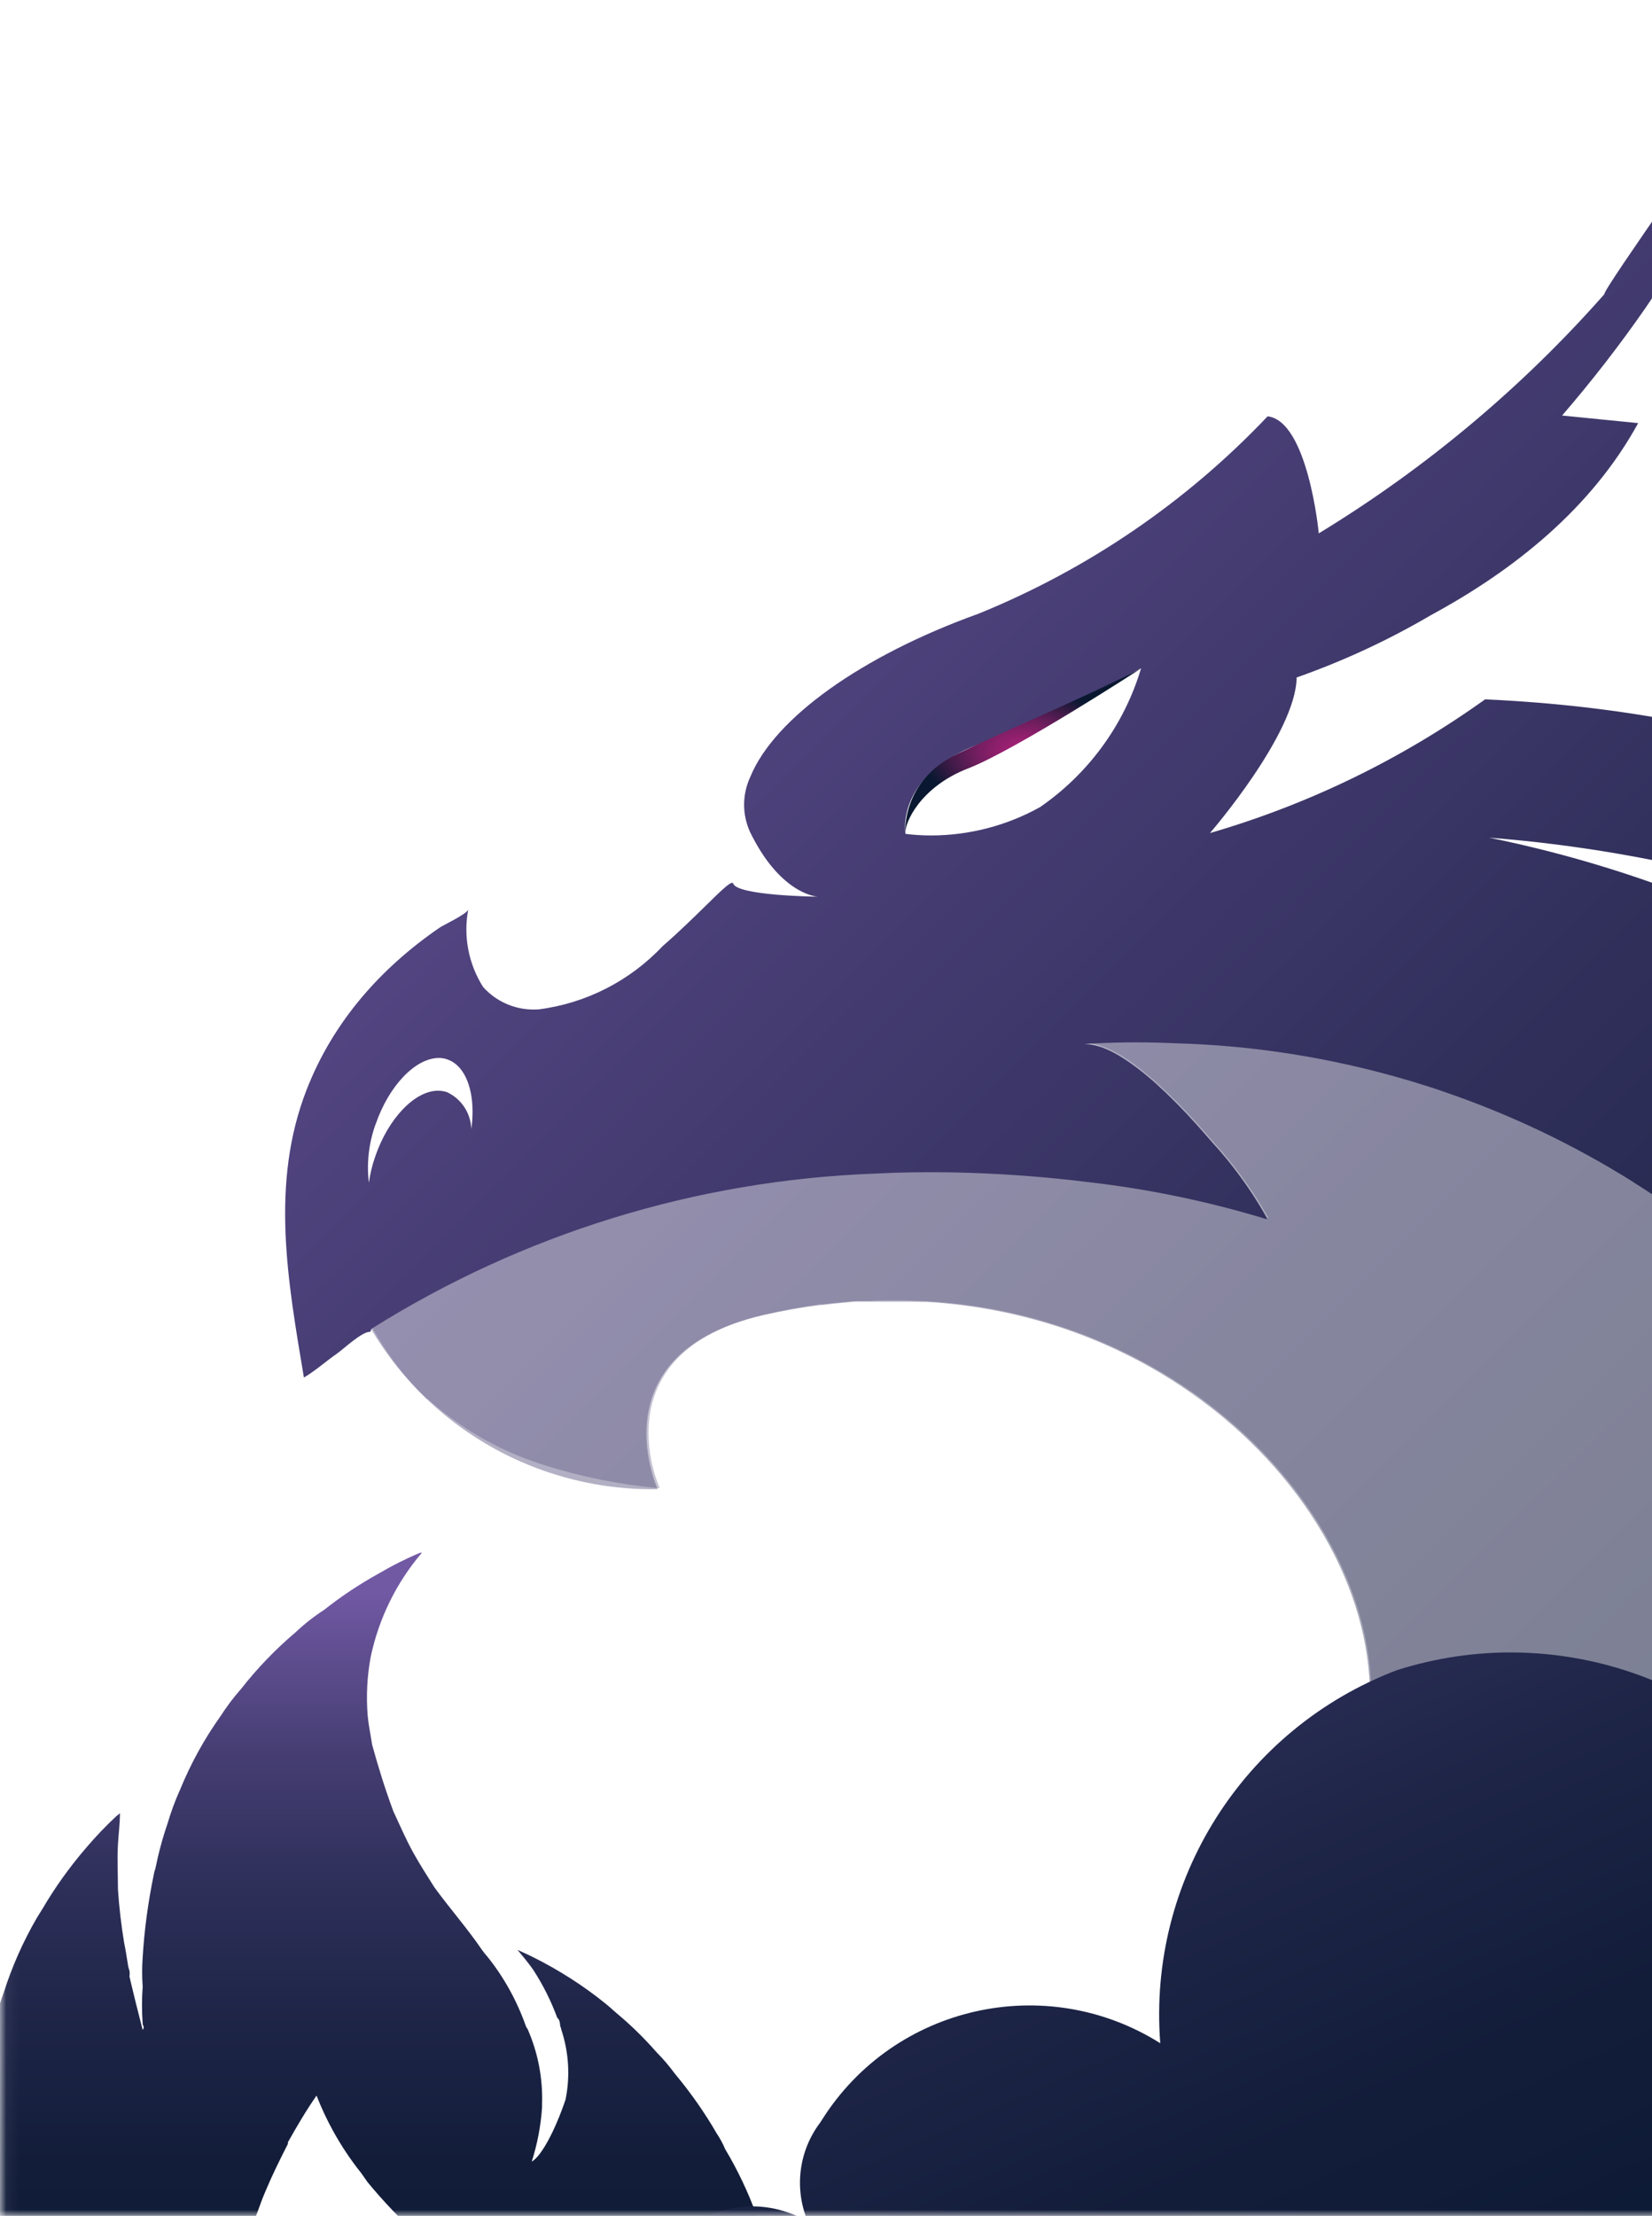
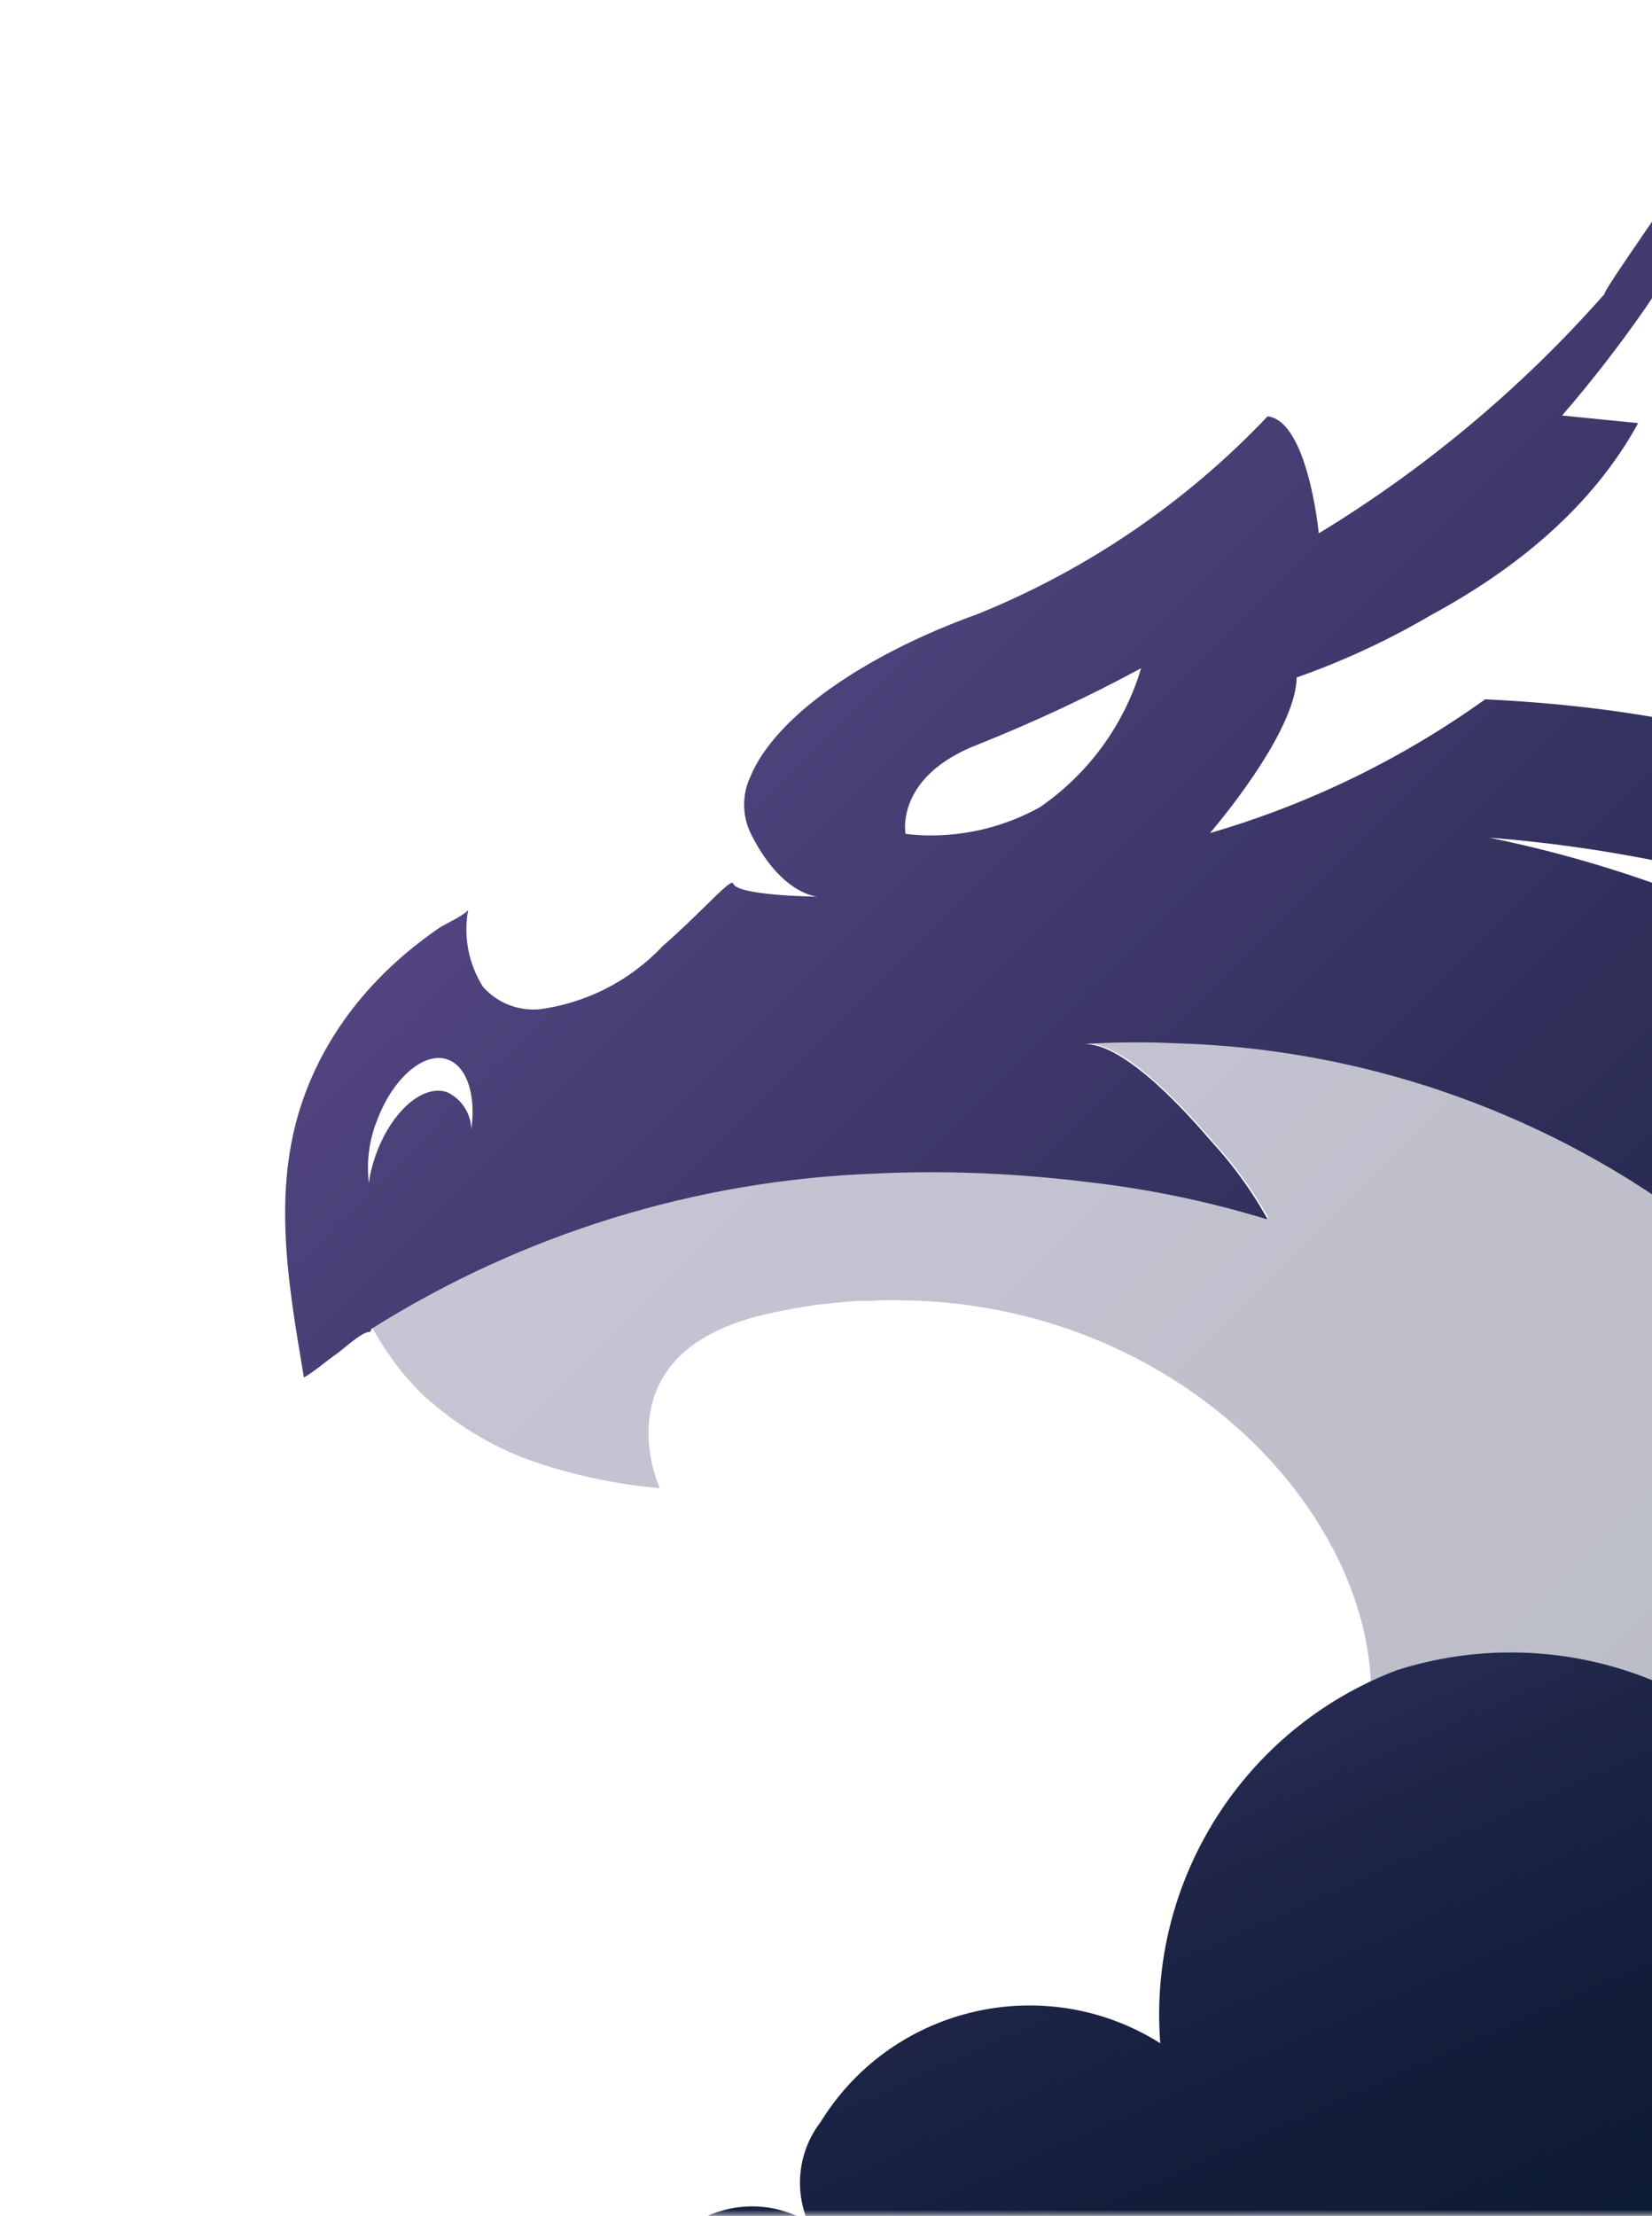
<svg xmlns="http://www.w3.org/2000/svg" width="135" height="181" viewBox="0 0 135 181" fill="none">
  <mask id="mask0_8646_1628" style="mask-type:luminance" maskUnits="userSpaceOnUse" x="0" y="-19" width="183" height="200">
    <path d="M182.361 -19V181H0.055V179.679V-19H182.361Z" fill="white" />
  </mask>
  <g mask="url(#mask0_8646_1628)">
    <path opacity="0.3" d="M155.217 188.383C155.07 188.571 154.923 188.766 154.776 188.954C154.62 189.15 154.465 189.354 154.301 189.549C154.285 189.566 154.277 189.582 154.26 189.598C154.146 189.745 154.023 189.892 153.9 190.039C153.868 190.08 153.827 190.129 153.794 190.169C153.68 190.308 153.565 190.447 153.45 190.577C153.418 190.618 153.377 190.659 153.344 190.7C153.23 190.838 153.107 190.977 152.992 191.116L152.902 191.222C152.837 191.295 152.78 191.369 152.714 191.442C152.649 191.515 152.583 191.589 152.526 191.662L152.444 191.752C152.379 191.825 152.314 191.899 152.248 191.972C152.183 192.046 152.117 192.119 152.052 192.184C152.019 192.217 151.995 192.25 151.962 192.282L151.896 192.356L151.831 192.429C151.831 192.429 151.774 192.486 151.749 192.519C151.676 192.6 151.594 192.682 151.52 192.763C151.365 192.927 151.217 193.09 151.062 193.253C150.776 193.555 150.481 193.856 150.187 194.158C150.089 194.256 149.991 194.354 149.892 194.452C149.745 194.599 149.606 194.737 149.459 194.876L149.402 194.933C149.353 194.982 149.295 195.039 149.246 195.088C149.181 195.154 149.115 195.219 149.042 195.284C148.96 195.366 148.878 195.439 148.796 195.512C148.747 195.561 148.698 195.602 148.657 195.643L148.6 195.692L148.584 195.708L148.494 195.79C148.453 195.831 148.412 195.871 148.363 195.912C148.297 195.977 148.24 196.034 148.175 196.092L148.142 196.124C148.142 196.124 148.093 196.165 148.076 196.189C148.044 196.214 148.019 196.247 147.987 196.271L147.905 196.344L147.79 196.442L147.758 196.475L147.635 196.581L147.594 196.614H147.578C147.52 196.679 147.463 196.728 147.406 196.777L147.381 196.801C147.324 196.85 147.267 196.899 147.209 196.956C147.07 197.079 146.931 197.201 146.8 197.315C146.645 197.454 146.49 197.584 146.326 197.723H146.318C146.244 197.796 146.171 197.854 146.097 197.919C146.015 197.984 145.933 198.058 145.852 198.123C145.778 198.18 145.713 198.237 145.639 198.302C145.565 198.359 145.5 198.416 145.426 198.482L145.385 198.514C145.238 198.637 145.091 198.751 144.952 198.865L144.919 198.89C144.772 199.012 144.617 199.126 144.469 199.248L144.453 199.265C144.412 199.297 144.363 199.33 144.322 199.371C144.289 199.395 144.257 199.42 144.232 199.444L144.216 199.461L144.199 199.477L144.159 199.509C144.159 199.509 144.093 199.558 144.069 199.583C144.044 199.599 144.019 199.616 144.003 199.64L143.954 199.681C143.905 199.722 143.856 199.754 143.807 199.795C143.733 199.852 143.651 199.909 143.578 199.966C143.48 200.04 143.381 200.113 143.283 200.187C143.201 200.244 143.12 200.309 143.038 200.366C142.981 200.407 142.923 200.448 142.874 200.488C142.825 200.521 142.776 200.562 142.727 200.594C142.694 200.619 142.653 200.643 142.621 200.676C142.555 200.725 142.498 200.766 142.433 200.806C142.228 200.953 142.015 201.108 141.803 201.255C141.721 201.312 141.639 201.369 141.566 201.418C141.492 201.467 141.427 201.516 141.353 201.565C141.312 201.59 141.279 201.614 141.238 201.639C141.181 201.679 141.124 201.712 141.067 201.753C140.895 201.867 140.731 201.981 140.559 202.095C140.494 202.136 140.437 202.177 140.371 202.218C140.339 202.242 140.298 202.267 140.265 202.291C140.208 202.332 140.142 202.373 140.085 202.405C140.052 202.422 140.028 202.446 139.995 202.462C139.938 202.495 139.881 202.536 139.823 202.568C139.725 202.634 139.619 202.699 139.521 202.764C139.423 202.829 139.324 202.887 139.226 202.952C139.136 203.009 139.046 203.066 138.948 203.123C138.915 203.139 138.883 203.164 138.858 203.18C138.793 203.221 138.719 203.262 138.654 203.311C138.629 203.327 138.596 203.343 138.572 203.36C138.474 203.417 138.376 203.482 138.277 203.539C138.171 203.604 138.073 203.662 137.967 203.727L137.917 203.759C137.836 203.808 137.754 203.857 137.664 203.906C137.639 203.923 137.615 203.939 137.59 203.947C137.517 203.988 137.443 204.029 137.378 204.069C137.149 204.2 136.92 204.33 136.682 204.461C136.633 204.485 136.584 204.518 136.535 204.543C136.486 204.567 136.445 204.591 136.396 204.616C136.339 204.649 136.282 204.681 136.216 204.714C136.175 204.738 136.134 204.755 136.102 204.779C136.044 204.812 135.987 204.836 135.938 204.869C135.824 204.934 135.709 204.991 135.594 205.056C135.505 205.105 135.406 205.154 135.316 205.203H135.308C135.218 205.252 135.128 205.301 135.03 205.35C134.997 205.366 134.956 205.391 134.924 205.407C134.85 205.448 134.785 205.481 134.711 205.513C134.572 205.587 134.441 205.652 134.302 205.725C134.106 205.831 133.901 205.929 133.697 206.027L133.59 206.084C133.59 206.084 133.517 206.117 133.484 206.133C133.361 206.19 133.247 206.247 133.124 206.305C132.691 206.517 132.265 206.712 131.832 206.908C131.758 206.941 131.676 206.982 131.595 207.014C131.521 207.047 131.447 207.079 131.366 207.112C131.333 207.128 131.3 207.137 131.267 207.153C131.079 207.234 130.899 207.316 130.711 207.398C130.679 207.414 130.646 207.422 130.613 207.438C130.548 207.463 130.482 207.495 130.417 207.52C130.36 207.544 130.302 207.569 130.245 207.593C130.22 207.602 130.196 207.618 130.171 207.626C130.131 207.642 130.081 207.659 130.041 207.683C129.934 207.724 129.836 207.765 129.73 207.814C129.664 207.838 129.599 207.863 129.542 207.895C129.476 207.92 129.403 207.952 129.337 207.977C129.272 208.001 129.198 208.034 129.133 208.058H129.116C129.01 208.107 128.904 208.148 128.805 208.189C128.462 208.319 128.127 208.45 127.783 208.572C127.701 208.605 127.628 208.629 127.546 208.662C127.333 208.735 127.12 208.809 126.916 208.89C126.703 208.964 126.491 209.037 126.278 209.111C126.204 209.135 126.123 209.16 126.041 209.184C125.844 209.249 125.64 209.315 125.444 209.38C125.411 209.388 125.378 209.404 125.337 209.412H125.313C125.313 209.412 125.247 209.445 125.223 209.453C125.157 209.478 125.092 209.494 125.035 209.51H125.002V209.527C123.292 210.065 121.55 210.53 119.783 210.913C119.473 210.979 119.154 211.036 118.843 211.093C118.025 211.256 117.207 211.403 116.389 211.541C116.291 211.558 116.184 211.574 116.086 211.59H116.029C115.98 211.607 115.931 211.615 115.882 211.623C115.824 211.631 115.767 211.639 115.702 211.656C115.628 211.664 115.555 211.68 115.489 211.688C115.448 211.688 115.407 211.705 115.366 211.705H115.334C115.26 211.729 115.186 211.737 115.113 211.745C114.818 211.786 114.524 211.835 114.238 211.876H114.172C114.131 211.892 114.082 211.9 114.041 211.909C114 211.909 113.951 211.925 113.91 211.925H113.861L113.788 211.941H113.714L113.559 211.974H113.518C113.109 212.039 112.7 212.096 112.291 212.153L111.285 212.276L110.32 212.382H110.017C109.894 212.39 109.763 212.406 109.641 212.414C109.592 212.414 109.543 212.422 109.502 212.431H109.395C109.158 212.463 108.929 212.48 108.692 212.496C108.479 212.512 108.275 212.528 108.062 212.537H108.054C107.98 212.537 107.915 212.545 107.841 212.553C107.637 212.569 107.424 212.586 107.22 212.594H107.195C106.982 212.61 106.77 212.626 106.557 212.635C106.426 212.635 106.295 212.651 106.164 212.659C105.772 212.683 105.379 212.7 104.995 212.724C104.602 212.741 104.201 212.757 103.809 212.773C103.326 212.79 102.843 212.814 102.361 212.822H102.304C102.246 212.822 102.189 212.822 102.124 212.822C102.058 212.822 101.993 212.822 101.927 212.822C101.698 212.822 101.461 212.822 101.232 212.83C101.118 212.83 101.003 212.83 100.889 212.83C100.807 212.83 100.733 212.83 100.651 212.83H100.381C100.111 212.83 99.85 212.838 99.58 212.838C99.564 212.838 99.547 212.838 99.531 212.838H99.474C99.375 212.838 99.285 212.838 99.187 212.838C98.394 212.838 97.6 212.822 96.807 212.806C95.883 212.781 94.958 212.749 94.042 212.708C93.38 212.675 92.717 212.635 92.055 212.594C91.916 212.594 91.776 212.577 91.646 212.569C90.877 212.52 90.108 212.455 89.339 212.39C88.775 212.341 88.21 212.284 87.646 212.227C82.534 211.696 77.454 210.815 72.456 209.608V172.558C73.765 172.517 75.074 172.444 76.382 172.338H76.922C81.02 172.019 85.061 171.171 88.938 169.809C92.21 168.806 95.261 167.223 97.96 165.135C101.371 162.622 104.299 159.514 106.606 155.958C106.631 155.925 106.655 155.884 106.68 155.852C110.033 150.737 111.898 144.791 112.054 138.673C112.168 129.936 106.86 120.531 97.993 114.111C97.78 113.956 97.568 113.801 97.355 113.662C97.33 113.646 97.314 113.638 97.29 113.622C97.273 113.605 97.249 113.597 97.232 113.581C97.052 113.45 96.864 113.32 96.668 113.197L96.651 113.181L96.578 113.132C96.537 113.1 96.488 113.075 96.439 113.042L96.382 113.01C96.267 112.928 96.144 112.855 96.022 112.773C95.948 112.724 95.866 112.675 95.793 112.626C95.67 112.553 95.547 112.471 95.416 112.398C95.163 112.235 94.901 112.08 94.639 111.933C88.897 108.58 81.986 106.419 74.289 106.223H74.24C73.749 106.207 73.258 106.207 72.767 106.207C72.432 106.207 72.096 106.207 71.761 106.223H71.72C71.54 106.231 71.368 106.239 71.197 106.256H70.092L69.013 106.345C68.407 106.402 67.827 106.46 67.23 106.533H67.091C65.577 106.737 64.064 107.006 62.543 107.357C54.674 109.168 52.997 113.589 52.997 117.023C52.997 118.581 53.316 120.115 53.905 121.55H53.831C53.831 121.55 53.782 121.55 53.758 121.55C50.609 121.257 47.492 120.629 44.474 119.674L44.327 119.625L43.721 119.421C40.572 118.345 37.669 116.656 35.166 114.462L35.141 114.437C35.068 114.372 35.002 114.315 34.928 114.25H34.888L34.642 114.021C33.759 113.165 32.949 112.243 32.221 111.256C32.188 111.215 32.164 111.174 32.139 111.142L32.098 111.085C31.493 110.261 30.945 109.396 30.446 108.507C30.446 108.507 30.438 108.483 30.43 108.474C42.781 100.709 56.972 96.328 71.565 95.79L73.078 95.733C75.123 95.667 77.184 95.667 79.254 95.733C82.493 95.831 85.748 96.084 89.012 96.483C93.944 97.046 98.819 98.058 103.563 99.501H103.612V99.469H103.653C102.917 98.164 102.091 96.899 101.183 95.708C101.019 95.48 100.848 95.26 100.668 95.039C100.455 94.77 100.242 94.509 100.022 94.256C99.825 94.02 99.629 93.791 99.424 93.571C99.424 93.571 99.367 93.498 99.326 93.465C99.261 93.392 99.195 93.31 99.122 93.228C99.015 93.106 98.901 92.975 98.778 92.837C98.664 92.698 98.533 92.559 98.402 92.404C98.32 92.307 98.222 92.201 98.132 92.103C97.952 91.891 97.756 91.678 97.551 91.458C97.404 91.303 97.257 91.14 97.101 90.969C96.676 90.512 96.218 90.047 95.744 89.582C95.686 89.525 95.629 89.468 95.564 89.411L95.539 89.386C95.482 89.329 95.425 89.272 95.359 89.207C95.326 89.182 95.302 89.15 95.269 89.125C95.065 88.93 94.852 88.734 94.647 88.546C94.647 88.546 94.631 88.53 94.623 88.522C94.5 88.407 94.378 88.301 94.247 88.187C94.189 88.146 94.14 88.097 94.083 88.049C92.464 86.645 90.754 85.504 89.29 85.259C89.265 85.259 89.241 85.251 89.216 85.242H89.159C89.11 85.226 89.061 85.218 89.012 85.218C88.897 85.21 88.791 85.202 88.676 85.202H88.84L89.699 85.136C91.834 85.038 93.985 85.038 96.153 85.136C98.68 85.21 101.183 85.406 103.67 85.732H103.727C103.792 85.748 103.866 85.756 103.931 85.764H103.964L104.119 85.789H104.16C104.741 85.879 105.322 85.96 105.911 86.058C106.557 86.164 107.203 86.278 107.841 86.401C107.874 86.401 107.898 86.409 107.923 86.417C117.035 88.146 125.697 91.564 133.492 96.459C133.525 96.483 133.558 96.499 133.599 96.524L133.631 96.548L133.656 96.565L133.68 96.581L133.787 96.654C133.983 96.777 134.188 96.907 134.384 97.038L134.425 97.062C134.842 97.332 135.251 97.601 135.66 97.878C135.701 97.903 135.734 97.927 135.774 97.96C136.012 98.123 136.257 98.286 136.494 98.449C136.764 98.637 137.026 98.824 137.288 99.012C137.811 99.387 138.326 99.762 138.842 100.154C138.842 100.154 138.858 100.154 138.866 100.17C143.267 103.507 147.324 107.357 150.931 111.664L151.193 111.941L151.512 112.357C151.577 112.447 151.643 112.537 151.708 112.626C151.725 112.643 151.733 112.667 151.749 112.683C155.373 117.504 158.416 122.725 160.828 128.248V128.264C160.935 128.484 161.025 128.696 161.115 128.916C163.593 135.915 165.229 143.175 165.99 150.558C167.487 164.074 163.659 177.648 155.324 188.416L155.217 188.383Z" fill="url(#paint0_linear_8646_1628)" />
-     <path opacity="0.4" d="M155.2 188.391H155.216C155.069 188.579 154.922 188.766 154.774 188.954C154.619 189.15 154.464 189.354 154.3 189.549L154.259 189.598C154.145 189.745 154.022 189.892 153.899 190.039C153.866 190.08 153.826 190.129 153.793 190.169C153.67 190.324 153.539 190.471 153.417 190.626L153.351 190.708C153.294 190.781 153.237 190.846 153.171 190.92C153.114 190.993 153.057 191.058 152.991 191.124L152.901 191.23C152.836 191.303 152.779 191.377 152.713 191.45C152.648 191.523 152.582 191.597 152.525 191.67L152.443 191.76C152.378 191.833 152.312 191.907 152.247 191.98C152.181 192.054 152.116 192.127 152.051 192.192C152.018 192.225 151.993 192.258 151.961 192.29L151.895 192.364C151.772 192.502 151.642 192.641 151.519 192.78C151.363 192.943 151.216 193.106 151.061 193.269C150.987 193.342 150.914 193.424 150.84 193.497C150.693 193.652 150.546 193.799 150.398 193.946C150.325 194.02 150.251 194.093 150.177 194.175C150.104 194.248 150.022 194.33 149.948 194.403C149.785 194.566 149.613 194.737 149.449 194.901L149.392 194.958C149.302 195.047 149.212 195.129 149.13 195.219C149.098 195.251 149.065 195.284 149.032 195.308C149 195.341 148.967 195.374 148.934 195.406L148.91 195.431L148.844 195.496L148.795 195.545L148.754 195.594L148.73 195.618C148.73 195.618 148.656 195.684 148.623 195.716L148.591 195.749L148.501 195.83C148.46 195.871 148.419 195.912 148.37 195.953C148.304 196.018 148.247 196.075 148.182 196.132L148.149 196.165L148.116 196.198L148.1 196.214C148.1 196.214 148.043 196.263 148.018 196.287L147.993 196.312L147.912 196.385L147.797 196.483L147.764 196.516L147.642 196.622L147.601 196.654H147.585C147.527 196.72 147.47 196.769 147.413 196.817L147.388 196.842C147.331 196.891 147.274 196.94 147.216 196.997C147.077 197.119 146.938 197.242 146.807 197.356L146.791 197.372C146.652 197.495 146.505 197.617 146.366 197.739L146.341 197.764H146.333C146.259 197.837 146.186 197.894 146.112 197.96C146.047 198.017 145.981 198.074 145.916 198.131L145.875 198.172C145.801 198.229 145.736 198.286 145.662 198.351C145.589 198.408 145.523 198.465 145.45 198.531L145.409 198.563C145.262 198.686 145.114 198.8 144.975 198.914L144.943 198.938C144.795 199.061 144.64 199.175 144.493 199.297L144.476 199.314C144.435 199.346 144.386 199.379 144.345 199.42C144.313 199.444 144.28 199.469 144.247 199.493L144.231 199.509L144.215 199.526C144.215 199.526 144.19 199.55 144.174 199.558H144.165L144.125 199.599C144.125 199.599 144.084 199.632 144.067 199.64L144.026 199.681L143.977 199.721C143.977 199.721 143.928 199.762 143.904 199.779C143.855 199.819 143.806 199.852 143.756 199.893C143.707 199.934 143.658 199.966 143.609 200.007C143.511 200.08 143.413 200.154 143.315 200.227C143.258 200.268 143.208 200.309 143.151 200.35L143.135 200.366H143.118V200.382L143.086 200.399H143.069L143.004 200.456L142.906 200.529L142.832 200.586C142.791 200.619 142.75 200.651 142.701 200.684C142.652 200.717 142.611 200.749 142.562 200.782L142.546 200.798C142.44 200.88 142.333 200.953 142.227 201.027L142.186 201.059L142.145 201.092L142.121 201.108L142.096 201.125L142.039 201.165L141.998 201.198C141.932 201.247 141.867 201.296 141.802 201.337C141.777 201.353 141.752 201.369 141.72 201.394C141.679 201.418 141.638 201.451 141.597 201.475C141.564 201.5 141.532 201.524 141.491 201.549L141.466 201.565H141.458V201.581C139.086 203.205 136.616 204.665 134.039 205.945H134.031L133.925 206.003L133.9 206.019L133.843 206.052H133.826L133.81 206.068C133.745 206.1 133.679 206.133 133.606 206.166C133.573 206.182 133.532 206.198 133.499 206.215C132.878 206.516 132.248 206.81 131.61 207.096C131.569 207.112 131.52 207.136 131.479 207.153C131.446 207.169 131.413 207.185 131.381 207.194C131.348 207.21 131.315 207.218 131.283 207.234C131.234 207.259 131.184 207.275 131.135 207.3H131.111C131.021 207.349 130.923 207.389 130.833 207.43H130.816L130.718 207.479C130.718 207.479 130.653 207.504 130.62 207.52C130.555 207.544 130.489 207.577 130.424 207.601C130.367 207.626 130.309 207.65 130.252 207.675C130.227 207.683 130.203 207.699 130.178 207.707C130.031 207.773 129.884 207.83 129.737 207.887C129.671 207.911 129.606 207.936 129.549 207.968C129.483 207.993 129.41 208.026 129.344 208.05C129.287 208.075 129.221 208.099 129.164 208.123C129.148 208.123 129.123 208.14 129.107 208.148H129.082V208.164L129.025 208.181C128.927 208.221 128.829 208.262 128.731 208.295C128.632 208.336 128.534 208.368 128.436 208.409C128.354 208.442 128.281 208.466 128.199 208.499C128.174 208.507 128.158 208.515 128.133 208.523C128.076 208.548 128.027 208.564 127.97 208.588C127.913 208.613 127.864 208.629 127.806 208.646C127.725 208.678 127.651 208.703 127.569 208.735C127.356 208.809 127.144 208.882 126.939 208.964C126.653 209.062 126.359 209.159 126.072 209.257C125.835 209.339 125.606 209.412 125.369 209.486H125.344C125.246 209.527 125.156 209.551 125.058 209.584H125.025C123.308 210.13 121.565 210.595 119.79 210.979C118.563 211.223 117.328 211.452 116.093 211.664H116.036C115.856 211.705 115.676 211.729 115.496 211.762C115.463 211.762 115.431 211.77 115.398 211.778C115.382 211.778 115.357 211.778 115.341 211.786C114.973 211.843 114.613 211.9 114.245 211.957H114.179C114.13 211.974 114.089 211.982 114.04 211.99C113.983 211.998 113.917 212.006 113.86 212.014H113.787L113.713 212.039L113.557 212.063H113.517C113.108 212.129 112.699 212.186 112.29 212.235L111.275 212.357L110.31 212.463H110.008C109.868 212.479 109.738 212.488 109.599 212.504C109.566 212.504 109.533 212.504 109.5 212.512H109.394C108.92 212.561 108.445 212.602 107.963 212.634C101.28 213.156 94.556 213.067 87.89 212.365C82.663 212.055 77.486 211.28 72.422 210.049V203.922C85.207 201.704 97.174 195.879 106.858 187.029C120.068 175.804 127.921 159.547 128.493 142.253C128.493 140.508 128.412 138.738 128.248 136.968L128.174 136.16L127.839 136.919C123.856 146.014 116.126 152.948 106.646 155.958C106.621 155.966 106.588 155.974 106.564 155.982L106.343 156.056C108.233 153.331 109.664 150.321 110.58 147.14C111.398 144.399 111.856 141.568 111.946 138.713C112.052 129.806 106.515 120.196 97.329 113.768C97.288 113.744 97.247 113.711 97.207 113.687C97.018 113.556 96.838 113.434 96.642 113.303L96.626 113.287C96.56 113.238 96.487 113.197 96.421 113.148L96.364 113.116C96.168 112.985 95.971 112.863 95.775 112.732C90.18 109.192 83.375 106.802 75.76 106.345H75.457L74.328 106.321H70.026C69.674 106.321 69.306 106.378 68.938 106.41C68.349 106.459 67.752 106.525 67.155 106.598H67.016C65.502 106.794 63.94 107.071 62.37 107.43C48.898 110.505 53.585 121.289 53.74 121.64C46.763 121.754 40.13 119.144 35.156 114.543C34.06 113.532 33.046 112.414 32.122 111.215C31.5 110.408 30.927 109.559 30.396 108.678C30.355 108.613 30.322 108.556 30.281 108.491C42.649 100.709 56.865 96.336 71.482 95.806L72.995 95.749C75.048 95.684 77.101 95.684 79.171 95.749C82.401 95.855 85.632 96.108 88.863 96.507C93.82 97.054 98.712 98.066 103.472 99.526H103.521C102.327 97.413 100.912 95.431 99.3 93.62C97.558 91.597 93.346 86.719 89.992 85.511H89.968L89.935 85.487C89.673 85.397 89.411 85.324 89.158 85.283H89.15C89.109 85.275 89.068 85.267 89.027 85.267C88.953 85.259 88.88 85.251 88.806 85.242C88.741 85.242 88.675 85.242 88.61 85.242H88.52C88.88 85.242 89.272 85.193 89.616 85.185C91.759 85.087 93.902 85.087 96.07 85.185C98.622 85.259 101.149 85.463 103.652 85.797H103.709C103.775 85.813 103.848 85.822 103.914 85.83C103.979 85.838 104.036 85.846 104.102 85.854H104.143C108.421 86.45 112.609 87.412 116.674 88.725C116.715 88.742 116.756 88.75 116.797 88.766C129.925 93.016 141.736 100.888 150.766 111.656L151.028 111.933C151.159 112.072 151.29 112.202 151.413 112.349C151.503 112.455 151.592 112.553 151.682 112.659C151.707 112.683 151.732 112.716 151.756 112.74C155.666 117.268 158.709 122.472 160.737 128.084C160.762 128.158 160.786 128.223 160.811 128.296C160.885 128.5 160.95 128.696 161.024 128.9C163.494 135.899 165.13 143.159 165.882 150.541C167.412 164.074 163.616 177.664 155.281 188.448L155.2 188.391Z" fill="url(#paint1_linear_8646_1628)" />
    <path d="M191.486 138.966C188.975 124.144 182.849 110.155 173.638 98.261C169.164 92.519 163.806 87.526 157.762 83.464C152.421 79.85 146.728 76.791 140.765 74.336C134.622 71.734 128.225 69.751 121.69 68.422C135.832 69.523 149.639 73.235 162.416 79.377L157.304 73.088C157.443 73.006 157.598 72.966 157.762 72.982C161.68 73.806 165.369 75.454 168.592 77.835C175.078 82.151 180.599 87.746 184.828 94.272C184.828 94.272 184.844 94.272 184.853 94.272C184.885 94.272 184.926 94.24 184.959 94.174C185.139 93.758 185.09 93.277 184.828 92.91C184.583 92.527 184.296 92.005 183.961 91.401L183.896 91.287C179.462 83.342 165.982 59.172 121.363 57.124C114.541 62.01 106.934 65.706 98.877 68.047C98.951 67.965 105.903 59.914 105.961 55.338C109.78 53.992 113.461 52.287 116.946 50.239C123.841 46.511 130.115 41.429 133.869 34.561L127.653 33.941C130.074 31.135 132.356 28.198 134.466 25.156C136.372 22.448 141.362 13.646 142.466 7.087C141.951 8.319 130.802 23.899 131.121 24.014C124.373 31.665 116.496 38.256 107.768 43.567C107.768 43.477 106.868 34.382 103.588 34.006C96.963 40.997 88.906 46.495 79.974 50.125C70.42 53.559 63.271 58.666 61.316 63.454C60.646 64.882 60.638 66.521 61.292 67.957C63.656 72.819 66.478 73.218 66.821 73.243C66.609 73.243 60.245 73.153 59.918 72.174C59.918 72.142 59.877 72.109 59.836 72.109C59.582 72.109 58.83 72.843 57.693 73.961L57.668 73.985C56.703 74.923 55.517 76.098 54.151 77.281C51.468 80.128 47.877 81.963 43.992 82.452H43.919C42.233 82.55 40.598 81.873 39.477 80.617C38.283 78.733 37.849 76.465 38.266 74.279C38.201 74.638 36.254 75.551 35.952 75.755C31.101 79.075 27.232 83.456 25.073 88.97C22.063 96.646 23.519 104.648 24.835 112.52C25.768 111.974 26.627 111.199 27.518 110.579C28.083 110.187 29.555 108.784 30.226 108.784H30.267L30.316 108.645L30.349 108.548C42.7 100.782 56.883 96.409 71.475 95.863L72.989 95.798C74.011 95.765 75.042 95.749 76.072 95.749C77.103 95.749 78.134 95.765 79.164 95.798C82.428 95.904 85.708 96.157 88.922 96.556C93.855 97.119 98.73 98.131 103.474 99.575H103.523V99.542H103.556C103.556 99.542 103.548 99.517 103.539 99.509C102.811 98.204 101.985 96.94 101.086 95.749C100.914 95.52 100.742 95.3 100.57 95.08C100.358 94.811 100.145 94.55 99.924 94.297C99.744 94.076 99.556 93.856 99.36 93.644L99.327 93.612C99.294 93.579 99.27 93.538 99.229 93.505C99.163 93.432 99.098 93.35 99.024 93.269C98.918 93.147 98.803 93.016 98.681 92.877C98.566 92.739 98.435 92.6 98.305 92.445C98.223 92.347 98.124 92.241 98.034 92.143C97.855 91.931 97.658 91.719 97.454 91.499C97.306 91.344 97.159 91.181 97.004 91.009C96.579 90.553 96.121 90.088 95.646 89.623C95.589 89.566 95.532 89.508 95.466 89.451L95.442 89.427C95.384 89.37 95.327 89.313 95.262 89.247C95.229 89.223 95.204 89.19 95.172 89.166C94.967 88.97 94.754 88.782 94.55 88.587C94.55 88.587 94.534 88.57 94.525 88.562C94.403 88.456 94.272 88.342 94.149 88.228C94.092 88.187 94.043 88.138 93.986 88.089C92.628 86.931 91.221 85.944 89.945 85.511L89.896 85.495H89.871L89.847 85.479H89.839C89.43 85.348 89.029 85.275 88.653 85.275H88.612L88.906 85.258H88.947L89.634 85.218C90.697 85.169 91.777 85.144 92.849 85.144C93.92 85.144 95 85.169 96.08 85.218C102.501 85.397 108.799 86.409 114.852 88.179C115.359 88.326 115.866 88.481 116.373 88.644L116.594 88.709C116.635 88.725 116.676 88.734 116.717 88.75C117.183 88.897 117.641 89.052 118.099 89.215C123.457 91.05 128.585 93.505 133.387 96.507C133.419 96.532 133.452 96.548 133.485 96.573L133.518 96.597L133.542 96.613L133.567 96.63C133.567 96.63 133.64 96.679 133.673 96.695C133.869 96.817 134.074 96.948 134.27 97.078L134.311 97.103C134.728 97.372 135.137 97.641 135.546 97.919C135.587 97.943 135.62 97.968 135.661 98C135.898 98.163 136.143 98.326 136.38 98.49C136.65 98.677 136.912 98.865 137.174 99.052C137.697 99.428 138.213 99.803 138.728 100.194C138.728 100.194 138.744 100.194 138.752 100.211C143.169 103.547 147.226 107.389 150.85 111.704L151.112 111.99L151.414 112.406C151.504 112.52 151.586 112.634 151.668 112.749L151.701 112.797C155.251 117.537 158.253 122.668 160.641 128.084C160.772 128.378 160.895 128.663 161.017 128.949C163.496 135.948 165.123 143.208 165.884 150.59C167.381 164.107 163.553 177.68 155.21 188.44C154.138 189.843 153.009 191.189 151.815 192.486C151.791 192.518 151.758 192.551 151.733 192.576C151.431 192.91 151.128 193.236 150.817 193.554C150.531 193.856 150.237 194.158 149.942 194.444L149.877 194.509C149.729 194.656 149.59 194.794 149.443 194.933L149.386 194.99C149.337 195.039 149.28 195.096 149.23 195.145L149.124 195.251C149.124 195.251 149.059 195.316 149.026 195.341C148.993 195.374 148.961 195.406 148.928 195.439L148.903 195.463L148.838 195.528L148.789 195.577L148.748 195.626L148.723 195.651C148.723 195.651 148.674 195.692 148.65 195.716L148.617 195.749L148.584 195.781L148.494 195.863C148.453 195.904 148.413 195.944 148.363 195.985C148.298 196.051 148.241 196.108 148.175 196.165L148.143 196.197L148.11 196.23L148.094 196.246L148.077 196.263L148.028 196.303L148.012 196.32L147.987 196.344L147.905 196.418L147.791 196.516C147.725 196.573 147.66 196.63 147.595 196.695H147.578C147.521 196.76 147.464 196.809 147.406 196.858L147.382 196.883C147.325 196.932 147.267 196.98 147.21 197.038C147.071 197.16 146.932 197.282 146.801 197.396L146.785 197.413C146.646 197.535 146.498 197.658 146.359 197.78L146.335 197.804H146.327C146.253 197.878 146.179 197.935 146.106 198C146.04 198.057 145.975 198.114 145.91 198.171L145.869 198.212C145.795 198.269 145.73 198.326 145.656 198.392C145.582 198.449 145.517 198.506 145.443 198.571L145.402 198.604C145.255 198.726 145.108 198.84 144.969 198.955L144.936 198.979C144.789 199.101 144.634 199.216 144.486 199.338L144.47 199.354C144.429 199.387 144.38 199.419 144.339 199.46C144.306 199.485 144.274 199.509 144.241 199.534L144.225 199.55L144.208 199.566C144.208 199.566 144.184 199.591 144.167 199.599H144.159L144.118 199.64L144.077 199.672L144.061 199.689L144.02 199.729L143.971 199.77C143.971 199.77 143.922 199.811 143.897 199.827C143.873 199.844 143.848 199.86 143.824 199.884L143.742 199.942C143.693 199.982 143.644 200.015 143.595 200.056C143.497 200.129 143.398 200.203 143.3 200.276C143.251 200.309 143.202 200.349 143.153 200.382H143.137L143.12 200.407H143.104V200.423L143.071 200.439H143.055L142.989 200.496L142.891 200.57L142.818 200.627C142.818 200.627 142.769 200.659 142.744 200.684L142.687 200.725L142.63 200.765C142.63 200.765 142.572 200.806 142.548 200.823L142.531 200.839C142.482 200.871 142.433 200.912 142.384 200.945C142.351 200.969 142.319 200.994 142.286 201.01L142.204 201.067L142.163 201.1L142.139 201.124H142.122L142.098 201.149L142.073 201.165L142.016 201.206L141.975 201.239C141.926 201.279 141.869 201.312 141.82 201.353L141.779 201.385C141.689 201.443 141.607 201.508 141.517 201.565L141.493 201.581L141.476 201.597L141.46 201.614L141.444 201.63C141.444 201.63 141.403 201.663 141.378 201.671L141.362 201.687L141.231 201.777L141.108 201.859H141.1L141.084 201.875C141.01 201.924 140.945 201.973 140.871 202.022C140.846 202.038 140.822 202.054 140.797 202.071C140.732 202.111 140.666 202.16 140.601 202.201C140.536 202.25 140.478 202.291 140.413 202.332C140.38 202.356 140.339 202.381 140.307 202.405C140.249 202.446 140.184 202.487 140.127 202.519C140.094 202.536 140.069 202.56 140.037 202.576C139.979 202.609 139.922 202.65 139.865 202.682C139.767 202.748 139.66 202.813 139.562 202.878C139.464 202.943 139.366 203.001 139.268 203.066C139.178 203.123 139.088 203.18 138.99 203.237C138.957 203.253 138.924 203.278 138.9 203.294C138.834 203.335 138.761 203.376 138.695 203.425C138.671 203.441 138.638 203.457 138.613 203.474C138.515 203.531 138.417 203.596 138.319 203.653C138.213 203.718 138.114 203.775 138.008 203.841L137.959 203.873C137.877 203.922 137.795 203.971 137.705 204.02C137.681 204.037 137.656 204.053 137.632 204.061C137.558 204.102 137.485 204.143 137.419 204.183C137.19 204.314 136.961 204.444 136.724 204.575C136.675 204.599 136.626 204.632 136.577 204.656C136.528 204.681 136.487 204.705 136.438 204.73C136.38 204.763 136.323 204.795 136.258 204.828C136.217 204.852 136.176 204.869 136.143 204.893C136.086 204.926 136.029 204.95 135.98 204.983C135.865 205.048 135.751 205.105 135.636 205.17C135.546 205.219 135.448 205.268 135.358 205.317H135.35C135.26 205.366 135.17 205.415 135.072 205.464C135.039 205.48 134.998 205.505 134.965 205.521C134.892 205.562 134.826 205.595 134.753 205.627C134.614 205.701 134.483 205.766 134.344 205.839L134.245 205.888L134.147 205.937L134.106 205.962L134.066 205.978H134.057L133.951 206.035L133.926 206.051L133.869 206.084H133.853L133.837 206.1C133.837 206.1 133.771 206.133 133.738 206.149C133.55 206.247 133.354 206.337 133.166 206.427C132.732 206.639 132.307 206.834 131.873 207.03C131.751 207.087 131.628 207.136 131.514 207.193C131.448 207.218 131.383 207.25 131.317 207.275C131.268 207.299 131.219 207.316 131.17 207.34H131.145C131.055 207.389 130.957 207.43 130.867 207.471H130.851L130.753 207.52C130.753 207.52 130.687 207.544 130.655 207.56C130.467 207.642 130.27 207.724 130.082 207.797C129.788 207.919 129.485 208.042 129.191 208.156C129.174 208.156 129.15 208.172 129.133 208.18H129.109V208.197H129.092L129.06 208.213H129.035C128.937 208.262 128.839 208.295 128.741 208.335C128.642 208.376 128.544 208.409 128.446 208.45C128.364 208.482 128.291 208.507 128.209 208.539C128.184 208.547 128.168 208.556 128.144 208.564C128.086 208.588 128.037 208.605 127.98 208.629C127.849 208.678 127.71 208.727 127.579 208.776C127.162 208.923 126.737 209.078 126.311 209.216C126.238 209.241 126.156 209.265 126.074 209.29C125.878 209.355 125.673 209.42 125.477 209.486C125.444 209.494 125.412 209.51 125.371 209.518H125.362C125.362 209.518 125.289 209.543 125.256 209.559C125.183 209.583 125.109 209.608 125.035 209.632C123.326 210.171 121.584 210.636 119.817 211.019C119.506 211.084 119.187 211.142 118.876 211.199C118.058 211.354 117.24 211.509 116.422 211.647C116.25 211.68 116.087 211.704 115.915 211.737C115.858 211.745 115.801 211.753 115.735 211.77C115.67 211.778 115.596 211.794 115.531 211.802C115.49 211.802 115.457 211.81 115.424 211.819H115.367C115.293 211.843 115.22 211.851 115.146 211.867C114.852 211.908 114.557 211.957 114.271 211.998H114.206C114.206 211.998 114.206 212.014 114.197 212.014C114.107 212.022 114.026 212.039 113.944 212.055H113.895L113.821 212.071H113.747L113.592 212.104H113.551C113.142 212.169 112.733 212.226 112.324 212.284L111.318 212.406L110.353 212.512H110.05C109.928 212.52 109.797 212.536 109.674 212.545H109.633C109.118 212.593 108.611 212.626 108.095 212.667H108.087C108.014 212.667 107.948 212.675 107.875 212.683C107.67 212.7 107.466 212.708 107.253 212.724H107.228C107.016 212.74 106.803 212.757 106.59 212.765C106.459 212.773 106.329 212.781 106.198 212.789C105.805 212.814 105.413 212.83 105.028 212.855C104.635 212.871 104.235 212.887 103.842 212.903C103.359 212.92 102.877 212.936 102.394 212.952H102.337C102.28 212.952 102.222 212.952 102.157 212.952C102.092 212.952 102.026 212.952 101.961 212.952C101.732 212.952 101.494 212.952 101.265 212.961H100.906C100.824 212.961 100.75 212.961 100.668 212.961H100.398C100.129 212.961 99.859 212.969 99.597 212.969H99.49C99.392 212.969 99.302 212.969 99.204 212.969C98.411 212.969 97.617 212.961 96.824 212.936C95.9 212.912 94.975 212.879 94.059 212.838C93.397 212.806 92.734 212.765 92.072 212.724C91.933 212.724 91.793 212.708 91.663 212.7C90.894 212.651 90.125 212.585 89.356 212.52C88.792 212.471 88.227 212.414 87.663 212.357C82.551 211.827 77.471 210.954 72.473 209.738V233.272C78.559 234.504 84.816 235.271 91.205 235.556C93.037 235.638 94.869 235.679 96.718 235.679C98.591 235.679 100.456 235.638 102.329 235.556C116.61 234.92 130.679 231.755 143.865 226.184C159.823 219.446 174.914 208.507 184.321 193.579C194.791 176.971 195.478 157.834 191.617 139.039L191.486 138.966ZM73.954 67.59C73.954 66.252 74.518 62.916 79.859 60.836C84.44 59.008 88.906 56.928 93.241 54.587V54.612C91.859 59.221 88.939 63.209 84.98 65.934C82.264 67.443 79.213 68.234 76.113 68.243C75.402 68.243 74.698 68.202 73.995 68.112C73.97 67.949 73.962 67.786 73.962 67.614V67.59H73.954ZM30.7 91.825C31.772 88.693 33.948 86.417 35.87 86.417C36.107 86.417 36.344 86.458 36.565 86.539C37.841 86.972 38.618 88.611 38.618 90.822C38.618 91.295 38.577 91.768 38.512 92.233C38.479 90.936 37.718 89.769 36.541 89.215C36.303 89.133 36.05 89.092 35.796 89.092C33.89 89.092 31.715 91.368 30.651 94.501C30.414 95.186 30.242 95.896 30.144 96.613C29.948 94.998 30.144 93.35 30.692 91.825H30.7Z" fill="url(#paint2_linear_8646_1628)" />
-     <path d="M73.985 68.103C73.985 68.103 73.585 63.821 78.222 61.586C82.86 59.351 88.389 57.091 93.24 54.603C93.24 54.603 83.007 61.259 79.106 62.769C75.204 64.278 73.895 67.239 73.985 68.103Z" fill="url(#paint3_radial_8646_1628)" />
-     <path d="M-5.976 192.097C-4.978 192.807 -3.931 193.46 -2.843 194.039C-1.281 194.871 0.486 195.238 2.245 195.116C2.76 195.116 3.283 195.075 3.799 195.001C4.011 195.067 4.232 195.034 4.42 194.928L5.148 194.749C4.707 193.982 4.298 193.191 3.938 192.375C3.447 191.412 3.022 190.417 2.662 189.389C2.326 188.639 2.04 187.872 1.787 187.089C1.165 185.302 0.592 183.483 0.118 181.648C-0.389 179.902 -0.774 178.132 -1.027 176.329C-1.027 176.264 -1.027 176.191 -1.027 176.125C-1.297 174.249 -1.371 172.349 -1.232 170.456C-1.224 169.999 -1.174 169.534 -1.093 169.086C-1.044 168.205 -0.913 167.324 -0.684 166.475C-0.479 165.219 -0.152 163.979 0.298 162.78C0.977 160.643 1.893 158.579 3.022 156.638L3.48 155.904C4.535 154.101 5.762 152.404 7.128 150.83C7.856 149.981 8.625 149.174 9.443 148.407L9.802 148.105C9.802 148.97 9.688 149.778 9.639 150.642C9.565 151.915 9.639 153.114 9.639 154.346C9.737 155.806 9.909 157.25 10.146 158.702C10.261 159.256 10.351 159.819 10.441 160.39C10.465 160.594 10.514 160.79 10.58 160.986C10.604 161.141 10.604 161.287 10.58 161.442C10.743 162.177 10.94 162.911 11.111 163.653L11.659 165.807C11.847 165.562 11.659 165.439 11.659 165.309C11.586 164.297 11.586 163.286 11.659 162.274C11.602 161.475 11.602 160.676 11.659 159.876C11.798 157.617 12.101 155.373 12.559 153.163C12.584 152.991 12.624 152.828 12.69 152.665C12.943 151.401 13.279 150.153 13.696 148.937C13.974 147.991 14.318 147.061 14.727 146.156C15.594 144.043 16.698 142.036 18.023 140.176C18.522 139.401 19.078 138.659 19.692 137.966C21.017 136.269 22.514 134.719 24.158 133.324C24.877 132.647 25.654 132.035 26.489 131.497C27.896 130.38 29.401 129.384 30.979 128.512C32.035 127.892 33.131 127.337 34.259 126.864C34.333 126.864 34.423 126.75 34.447 126.864C32.386 129.295 30.963 132.19 30.3 135.307C29.998 136.905 29.916 138.537 30.047 140.152C30.121 140.935 30.292 141.71 30.407 142.501C30.914 144.345 31.478 146.156 32.141 147.942C32.673 149.084 33.172 150.251 33.785 151.352C34.398 152.453 34.914 153.22 35.486 154.142C36.762 155.904 38.186 157.502 39.404 159.297C39.543 159.485 39.691 159.672 39.846 159.844C41.204 161.54 42.259 163.465 42.979 165.513C43.012 165.594 43.053 165.668 43.11 165.725C43.96 167.658 44.369 169.763 44.296 171.876C44.296 171.957 44.296 172.047 44.296 172.128C44.198 173.638 43.911 175.13 43.453 176.566C44.23 176.126 45.335 174.094 46.218 171.492C46.602 169.592 46.48 167.634 45.874 165.798C45.858 165.701 45.825 165.603 45.784 165.505C45.76 165.407 45.784 164.999 45.539 164.82C45.032 163.441 44.369 162.119 43.568 160.888C43.183 160.341 42.75 159.819 42.292 159.273C42.725 159.477 43.159 159.656 43.568 159.868C45.678 160.92 47.674 162.193 49.506 163.678C49.809 163.922 50.103 164.2 50.398 164.452C51.567 165.423 52.655 166.492 53.653 167.634C54.201 168.18 54.7 168.776 55.158 169.396C56.434 170.921 57.579 172.553 58.569 174.266C58.839 174.665 59.068 175.09 59.256 175.538C60.27 177.235 61.121 179.021 61.8 180.881C61.767 181.077 61.841 181.273 62.005 181.387C62.209 181.517 62.005 181.868 62.25 182.031L63.755 188.223C64.221 189.822 64.597 191.445 64.884 193.084C64.826 193.272 64.851 193.476 64.949 193.639L65.023 194.031C65.023 194.031 65.023 194.104 65.023 194.145C65.293 196.111 65.44 198.085 65.456 200.067C65.546 202.465 65.432 204.872 65.113 207.254C64.843 209.84 64.295 212.393 63.485 214.864C62.757 217.336 61.735 219.71 60.434 221.937C60.344 222.084 60.254 222.222 60.156 222.353H60.058C61.064 220.273 61.808 218.07 62.275 215.802C62.307 215.517 62.356 215.231 62.438 214.954L62.708 212.417C62.814 212.026 62.863 211.626 62.847 211.226C62.847 210.109 62.921 208.991 62.962 207.874V207.784L62.863 207.025V206.911C62.831 206.12 62.782 205.337 62.716 204.554C62.7 205.337 62.659 206.12 62.585 206.903C62.585 206.936 62.585 206.96 62.585 206.993C62.454 207.727 62.487 208.494 62.332 209.236C62.299 209.326 62.299 209.423 62.332 209.513C62.144 209.603 62.176 209.815 62.152 209.986C61.857 211.577 61.432 213.143 60.876 214.669C60.679 215.183 60.442 215.664 60.238 216.161C60.728 214.644 61.015 213.07 61.072 211.471C61.138 211.047 61.138 210.623 61.072 210.198C61.162 210.149 61.203 210.043 61.17 209.946C61.203 209.065 61.121 208.184 60.925 207.319V207.221C60.737 205.965 60.459 204.717 60.082 203.501L59.739 202.106C59.772 201.919 59.69 201.731 59.534 201.625C58.994 200.214 58.307 198.86 57.489 197.587L57.244 197.196V197.122C56.254 195.711 55.003 194.504 53.555 193.566C53.056 193.248 52.549 192.954 52.042 192.652L51.903 192.562H51.723C51.6 192.465 51.469 192.375 51.33 192.293C49.228 191.29 47.052 190.442 44.967 189.503C44.124 189.169 43.314 188.777 42.537 188.321H42.464C41.965 188.117 41.49 187.88 41.024 187.611C40.68 187.35 40.321 187.13 39.928 186.95C39.257 186.493 38.57 186.069 37.85 185.678C37.826 185.629 37.801 185.58 37.76 185.539C36.869 184.944 36.084 184.266 35.216 183.557C34.963 183.345 34.726 183.108 34.505 182.855C34.407 182.823 34.317 182.757 34.251 182.676C32.746 181.297 31.339 179.821 30.039 178.246L29.622 177.651L29.507 177.488C28.656 176.427 27.904 175.293 27.241 174.103C26.718 173.156 26.26 172.177 25.867 171.174C24.976 172.447 24.248 173.711 23.528 174.983V175.114C22.882 176.387 22.252 177.651 21.72 178.923C21.483 179.47 21.27 180.033 21.074 180.596C20.362 182.39 19.773 184.226 19.332 186.102C19.201 186.624 19.103 187.154 19.029 187.684C18.636 189.446 18.391 191.241 18.317 193.036V194.798C18.309 196.494 18.424 198.191 18.677 199.871V199.969C18.579 200.149 18.677 200.312 18.677 200.491V200.654C18.866 201.266 18.923 201.927 19.045 202.506C19.364 203.942 19.888 205.312 20.321 206.715H20.395V206.944C20.534 207.4 20.706 207.849 20.902 208.29C21.54 209.864 22.252 211.406 23.037 212.907H23.135C23.135 212.972 23.135 213.037 23.135 213.094C23.798 214.269 24.517 215.411 25.295 216.504C25.712 217.148 26.17 217.768 26.669 218.356L26.947 218.739C27.536 219.4 28.092 220.012 28.689 220.705C29.793 221.92 30.988 223.054 32.255 224.107L32.902 224.563C34.284 225.697 35.797 226.66 37.409 227.435C39.282 228.463 41.4 228.968 43.543 228.895C42.791 229.099 42.03 229.238 41.253 229.311C41.163 229.058 40.934 229.156 40.779 229.172C39.969 229.213 39.159 229.189 38.349 229.099C34.685 228.707 31.151 227.476 28.043 225.493C27.863 225.355 27.716 225.151 27.446 225.224C27.446 225.134 27.315 225.069 27.241 225.012C26.947 224.743 26.595 224.539 26.276 224.286C24.877 223.185 23.552 221.986 22.309 220.705C22.219 220.615 22.154 220.477 21.99 220.501C21.99 220.419 21.949 220.338 21.9 220.273C20.33 218.527 18.923 216.651 17.704 214.652C17.704 214.628 17.704 214.603 17.704 214.579C17.5 214.35 17.459 213.967 17.082 213.894C17.197 213.551 16.943 213.306 16.788 213.053C16.003 211.659 15.299 210.223 14.637 208.787L14.563 208.608C14.408 208.281 14.268 207.923 14.121 207.58C14.056 207.449 14.007 207.286 13.843 207.303C13.917 207.148 13.917 206.976 13.843 206.821C13.336 205.549 12.837 204.211 12.404 202.865C12.404 202.832 12.404 202.8 12.404 202.767C12.363 202.686 12.33 202.604 12.314 202.514C12.297 202.343 12.256 202.18 12.183 202.017C12.134 201.854 12.183 201.699 11.995 201.625C11.766 200.353 11.267 199.088 10.964 197.816C10.776 197.065 10.669 196.315 10.49 195.572C10.49 195.532 10.49 195.491 10.49 195.442C10.473 195.393 10.449 195.336 10.424 195.287C10.22 193.533 9.917 191.796 9.811 190.034C9.819 189.903 9.77 189.781 9.672 189.691C9.762 189.316 9.794 188.932 9.762 188.549V188.125C9.68 189.169 9.59 190.221 9.508 191.282V193.819C9.492 194.194 9.492 194.561 9.508 194.936C9.631 196.788 9.86 198.64 10.179 200.467C10.162 200.614 10.203 200.769 10.293 200.883L10.383 201.315C10.514 202 10.653 202.686 10.817 203.371C11.119 204.562 11.553 205.72 11.806 206.927C11.905 207.017 11.962 207.139 11.97 207.27C11.962 207.319 11.962 207.376 11.97 207.425C12.068 207.694 11.97 208.02 12.264 208.249C12.436 208.926 12.657 209.595 12.927 210.239C13.23 211.039 13.516 211.838 13.802 212.637C13.917 212.637 13.917 212.817 13.966 212.915C14.105 213.355 14.293 213.779 14.522 214.187C14.547 214.285 14.571 214.383 14.612 214.481C15.365 216.104 16.199 217.679 17.058 219.253L17.606 220.012C18.097 220.86 18.628 221.676 19.209 222.459C20.019 223.609 20.91 224.702 21.884 225.722L22.039 225.966C23.021 226.97 24.051 227.932 25.115 228.838C25.851 229.499 26.644 230.094 27.47 230.641C27.716 230.641 27.863 230.885 28.084 230.999C28.19 231.089 28.305 231.171 28.427 231.244C29.703 231.995 31.037 232.655 32.411 233.21C34.562 234.05 36.836 234.556 39.143 234.711H41.367C38.709 235.176 36.002 235.323 33.311 235.143C29.327 234.915 25.417 234.001 21.745 232.451L21.401 232.272C19.503 231.473 17.679 230.502 15.954 229.368C15.307 228.985 14.694 228.56 14.097 228.095C12.305 226.807 10.637 225.355 9.107 223.772C8.469 223.144 7.864 222.491 7.291 221.806C5.557 219.865 3.987 217.785 2.596 215.59C1.664 214.179 0.748 212.776 -0.078 211.316C-0.258 211.014 -0.406 210.704 -0.577 210.402C-1.534 208.689 -2.344 206.903 -3.023 205.059C-3.391 204.235 -3.71 203.387 -3.964 202.522C-4.667 200.442 -5.256 198.321 -5.722 196.176V195.793C-6.033 194.479 -6.27 193.158 -6.426 191.82C-6.213 191.82 -6.107 191.975 -5.968 192.065L-5.976 192.097Z" fill="url(#paint4_linear_8646_1628)" />
    <path d="M340.981 184.377C330.159 182.501 319.607 179.287 309.579 174.817C306.275 172.631 302.733 170.812 299.028 169.4L297.67 169.205C298.946 165.86 299.486 162.279 299.257 158.714C299.257 155.737 298.12 152.874 296.091 150.704C294.063 148.583 290.693 148.51 288.566 150.533C289.866 142.857 285.679 135.311 278.464 132.334C271.389 129.511 262.825 133.663 258.972 140.149C260.608 136.714 261.074 132.84 260.306 129.12C259.373 125.31 255.717 122.806 251.823 123.312C250.973 121.126 249.435 119.274 247.439 118.034C245.321 117.023 241.615 117.724 241.501 120.065C241.337 117.61 239.636 115.53 237.255 114.877C234.949 114.535 232.691 115.783 231.767 117.92C230.409 113.311 227.972 109.086 224.667 105.594C221.273 102.103 216.52 100.259 211.653 100.545C206.737 100.977 202.631 104.46 201.413 109.232C199.989 108.482 198.28 108.547 196.914 109.404C195.556 110.219 195.867 111.663 195.949 113.238C183.81 111.117 172.244 119.217 170.118 131.33C169.439 135.181 169.799 139.137 171.14 142.808C166.772 139.708 160.711 140.728 157.603 145.084C156.842 146.144 156.31 147.343 156.032 148.616C155.517 146.699 153.717 145.418 151.73 145.54C149.808 145.712 148.703 146.193 148.589 148.11C140.933 137.081 126.946 132.342 114.137 136.429C101.638 141.193 93.778 153.592 94.816 166.896C85.459 161.007 73.091 163.796 67.186 173.128C67.137 173.202 67.088 173.283 67.039 173.357C65.264 175.69 64.879 178.789 66.024 181.481C62.572 179.418 58.164 179.932 55.276 182.721C48.684 180.07 47.555 181.734 41.134 184.638C32.823 188.015 23.867 189.508 14.91 189.011H36.014C59.072 189.011 69.451 194.99 83.848 191.27C103.618 196.638 124.484 196.45 144.156 190.732C150.765 194.019 158.535 194.019 165.144 190.732C181.266 194.647 198.141 194.288 214.083 189.688C217.698 191.327 221.87 191.221 225.395 189.402C236.887 193.22 249.247 193.652 260.984 190.642C267.52 193.75 275.143 193.628 281.581 190.308C292.508 193.358 304.066 193.407 315.019 190.446C320.115 191.882 325.513 191.833 330.576 190.308C333.153 189.557 335.795 189.084 338.47 188.896H401.779C381.494 188.081 361.184 186.637 340.989 184.271V184.385L340.981 184.377Z" fill="url(#paint5_linear_8646_1628)" />
  </g>
  <defs>
    <linearGradient id="paint0_linear_8646_1628" x1="189.4" y1="238.044" x2="-5.208" y2="42.905" gradientUnits="userSpaceOnUse">
      <stop stop-color="#091830" />
      <stop offset="0.16" stop-color="#0D1A35" />
      <stop offset="0.36" stop-color="#1B2343" />
      <stop offset="0.57" stop-color="#31305C" />
      <stop offset="0.8" stop-color="#50437E" />
      <stop offset="1" stop-color="#7259A4" />
    </linearGradient>
    <linearGradient id="paint1_linear_8646_1628" x1="189.292" y1="238.15" x2="-5.315" y2="43.011" gradientUnits="userSpaceOnUse">
      <stop stop-color="#091830" />
      <stop offset="0.16" stop-color="#0D1A35" />
      <stop offset="0.36" stop-color="#1B2343" />
      <stop offset="0.57" stop-color="#31305C" />
      <stop offset="0.8" stop-color="#50437E" />
      <stop offset="1" stop-color="#7259A4" />
    </linearGradient>
    <linearGradient id="paint2_linear_8646_1628" x1="207.51" y1="219.984" x2="12.911" y2="24.845" gradientUnits="userSpaceOnUse">
      <stop stop-color="#091830" />
      <stop offset="0.16" stop-color="#0D1A35" />
      <stop offset="0.36" stop-color="#1B2343" />
      <stop offset="0.57" stop-color="#31305C" />
      <stop offset="0.8" stop-color="#50437E" />
      <stop offset="1" stop-color="#7259A4" />
    </linearGradient>
    <radialGradient id="paint3_radial_8646_1628" cx="0" cy="0" r="1" gradientUnits="userSpaceOnUse" gradientTransform="translate(83.613 61.354) scale(8.327 4.982)">
      <stop stop-color="#A82178" />
      <stop offset="0.12" stop-color="#A02074" />
      <stop offset="0.3" stop-color="#8A1F6A" />
      <stop offset="0.53" stop-color="#671D5A" />
      <stop offset="0.78" stop-color="#371A44" />
      <stop offset="1" stop-color="#091830" />
    </radialGradient>
    <linearGradient id="paint4_linear_8646_1628" x1="29.515" y1="223.413" x2="29.515" y2="129.947" gradientUnits="userSpaceOnUse">
      <stop stop-color="#091830" />
      <stop offset="0.32" stop-color="#0B1932" />
      <stop offset="0.5" stop-color="#121D3A" />
      <stop offset="0.63" stop-color="#1E2547" />
      <stop offset="0.75" stop-color="#2F305B" />
      <stop offset="0.86" stop-color="#463E73" />
      <stop offset="0.95" stop-color="#614F92" />
      <stop offset="1" stop-color="#7259A4" />
    </linearGradient>
    <linearGradient id="paint5_linear_8646_1628" x1="220.021" y1="215.008" x2="152.138" y2="62.785" gradientUnits="userSpaceOnUse">
      <stop stop-color="#091830" />
      <stop offset="0.32" stop-color="#0B1932" />
      <stop offset="0.5" stop-color="#121D3A" />
      <stop offset="0.63" stop-color="#1E2547" />
      <stop offset="0.75" stop-color="#2F305B" />
      <stop offset="0.86" stop-color="#463E73" />
      <stop offset="0.95" stop-color="#614F92" />
      <stop offset="1" stop-color="#7259A4" />
    </linearGradient>
  </defs>
</svg>